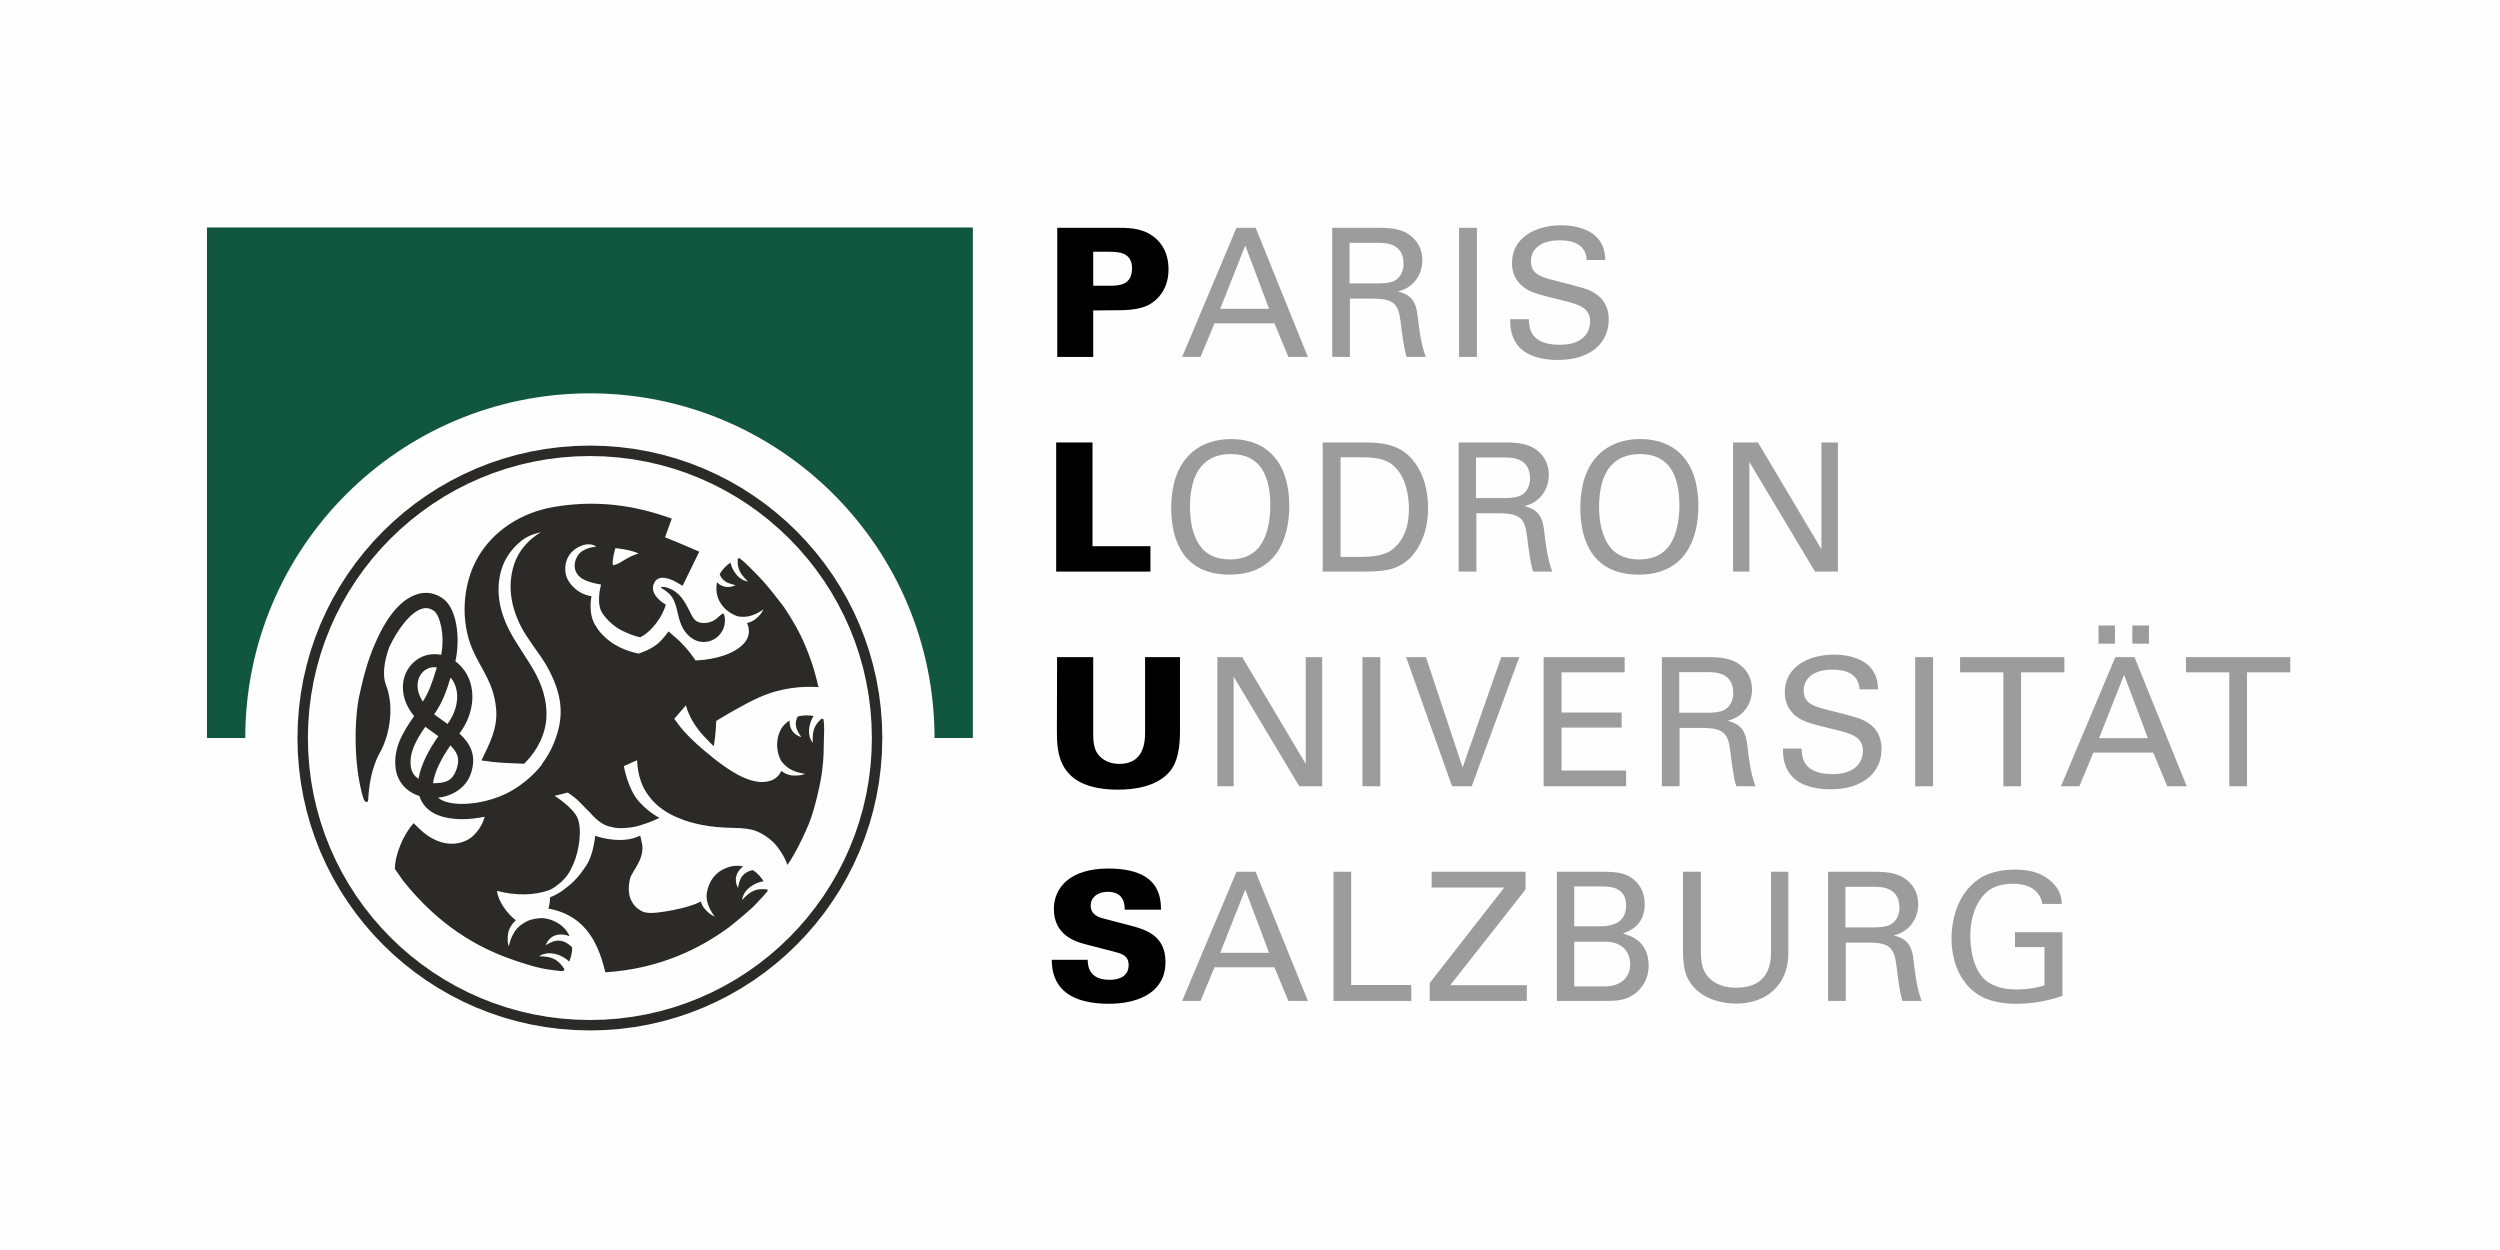
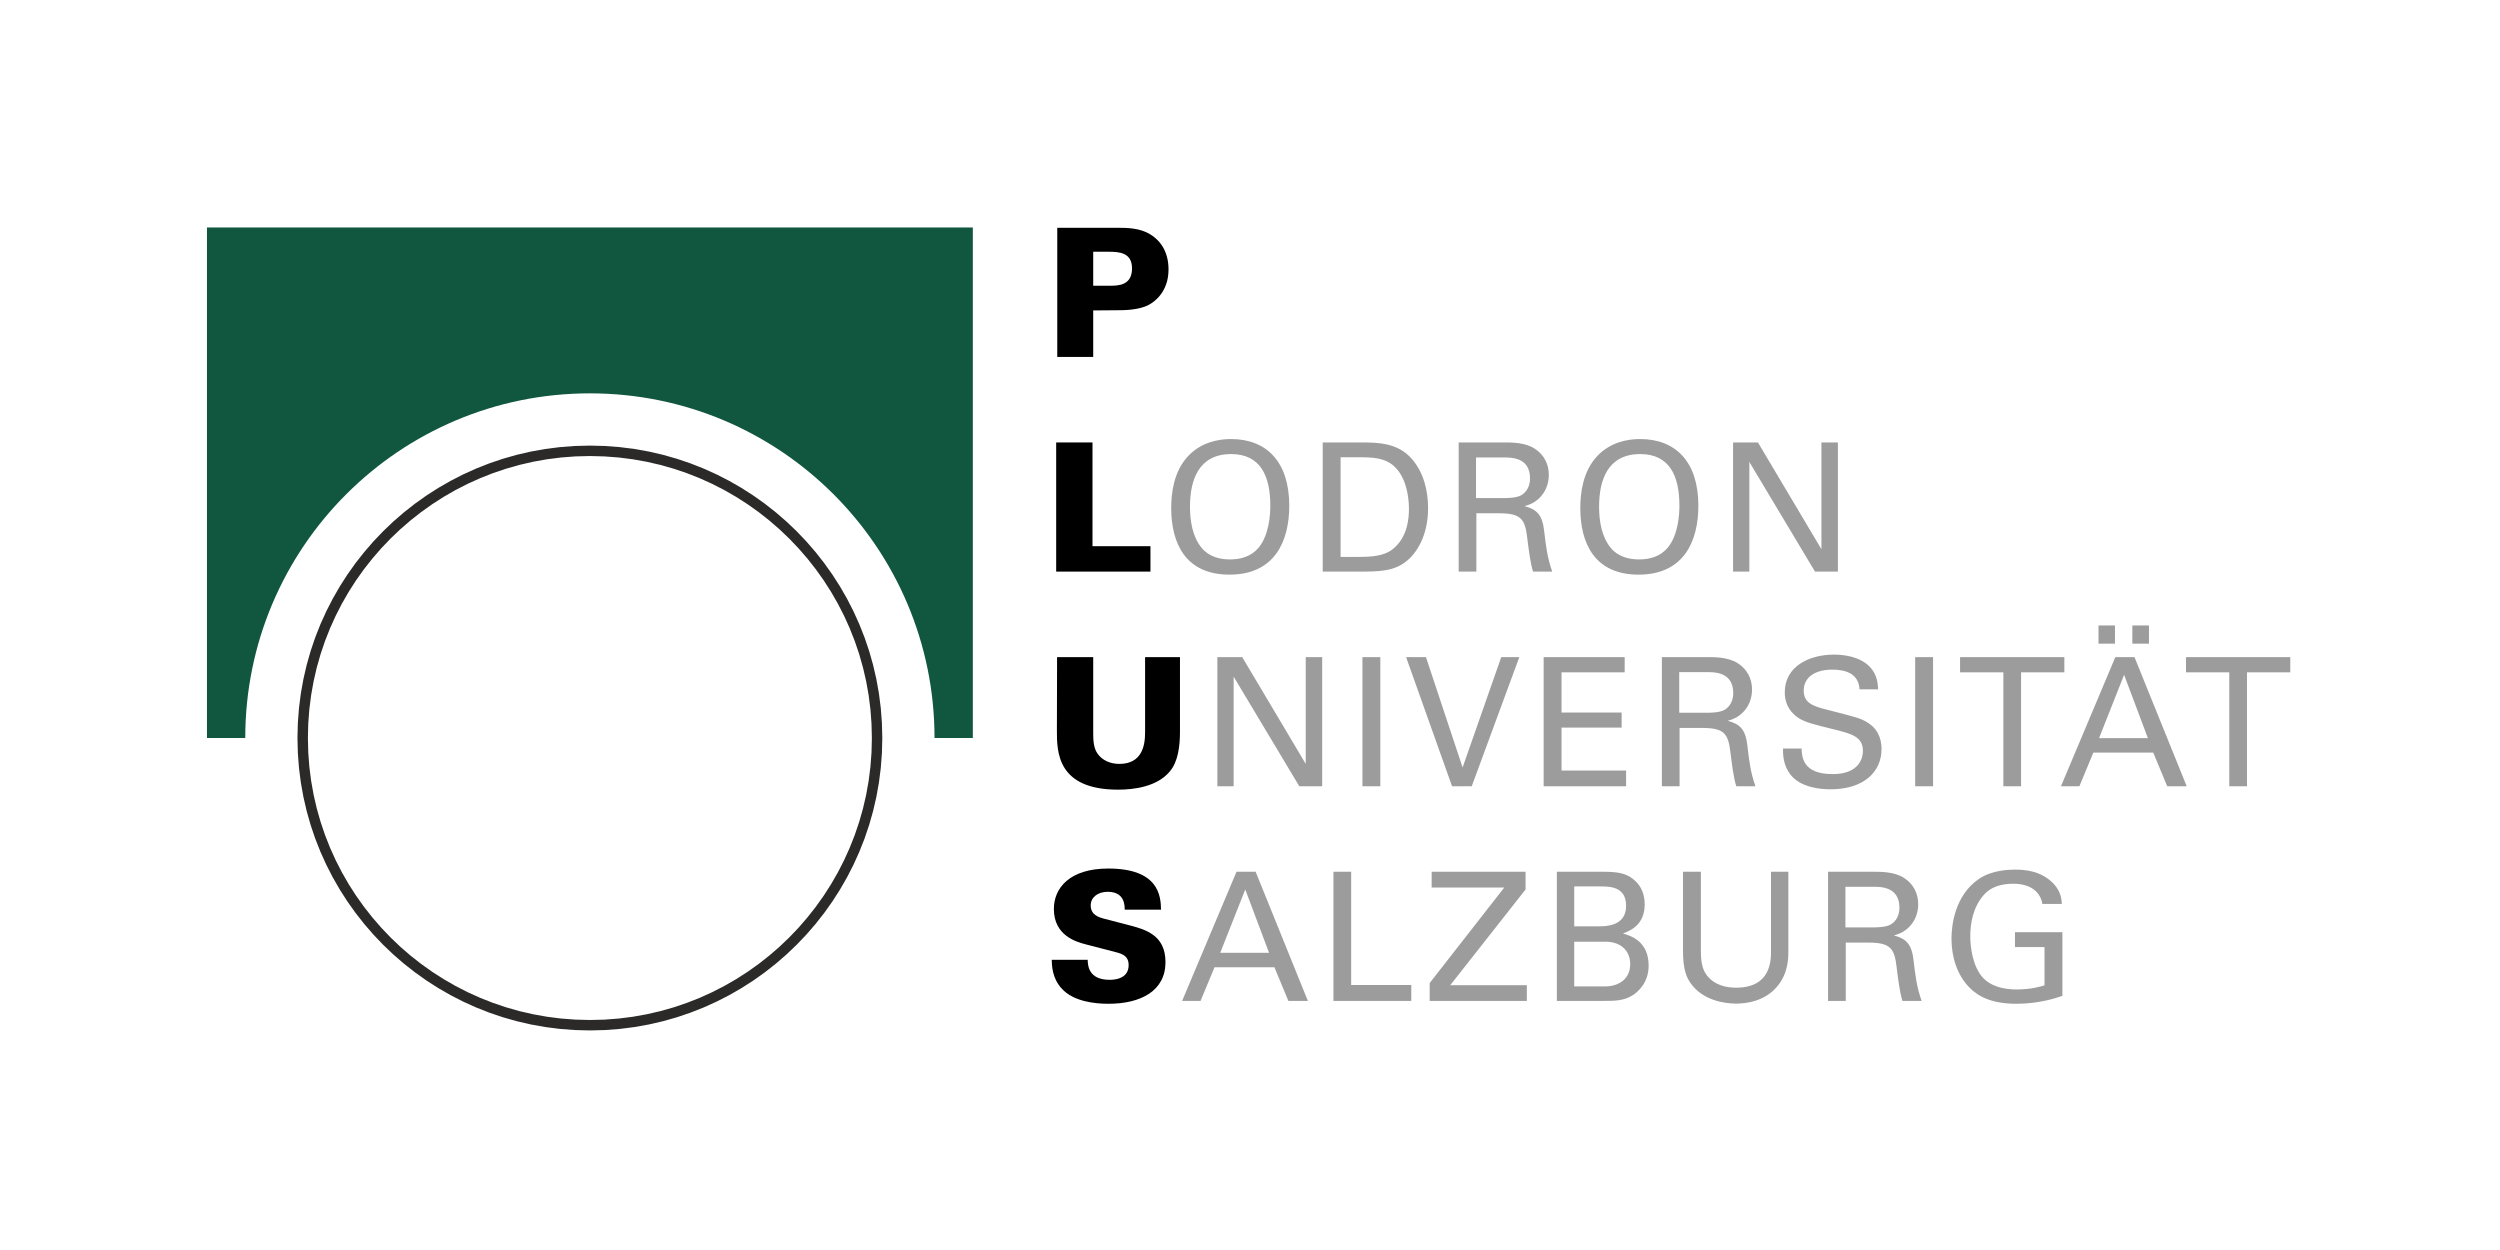
<svg xmlns="http://www.w3.org/2000/svg" xml:space="preserve" width="120mm" height="60mm" version="1.1" style="shape-rendering:geometricPrecision; text-rendering:geometricPrecision; image-rendering:optimizeQuality; fill-rule:evenodd; clip-rule:evenodd" viewBox="0 0 11998.94 5999.47">
  <defs>
    <style type="text/css">
   
    .fil0 {fill:#FEFEFE}
    .fil1 {fill:#2B2A29;fill-rule:nonzero}
    .fil5 {fill:#2B2A29;fill-rule:nonzero}
    .fil3 {fill:black;fill-rule:nonzero}
    .fil2 {fill:#115740;fill-rule:nonzero}
    .fil4 {fill:#9C9C9C;fill-rule:nonzero}
   
  </style>
  </defs>
  <g id="Ebene_x0020_1">
    <g id="_2048342327568">
-       <rect class="fil0" x="-0" y="-0" width="11998.94" height="5999.47" />
      <g>
        <path class="fil1" d="M4184.6 3542.12l50.1 0 0 0 -1.83 72.2 -5.42 71.27 -8.92 70.23 -12.35 69.12 -15.67 67.91 -18.92 66.6 -22.07 65.23 -25.14 63.73 -28.11 62.18 -31 60.51 -33.79 58.77 -36.52 56.95 -39.13 55.02 -41.66 53.02 -44.12 50.92 -46.47 48.75 -48.74 46.46 -50.93 44.12 -53.01 41.67 -55.03 39.12 -56.94 36.51 -58.77 33.8 -60.51 30.99 -62.18 28.12 -63.73 25.13 -65.21 22.08 -66.62 18.91 -67.9 15.67 -69.11 12.35 -70.23 8.92 -71.27 5.42 -72.19 1.82 0 -50.08 69.67 -1.76 68.73 -5.24 67.73 -8.6 66.63 -11.91 65.48 -15.11 64.2 -18.23 62.87 -21.28 61.45 -24.23 59.94 -27.1 58.35 -29.89 56.67 -32.58 54.91 -35.21 53.07 -37.74 51.13 -40.19 49.13 -42.54 47 -44.82 44.83 -47.01 42.54 -49.12 40.18 -51.14 37.75 -53.06 35.2 -54.92 32.59 -56.67 29.9 -58.35 27.09 -59.94 24.24 -61.45 21.27 -62.87 18.24 -64.22 15.11 -65.47 11.91 -66.64 8.6 -67.73 5.24 -68.73 1.75 -69.68 0 0zm-1353.39 -1353.34l0 -50.08 0 0 72.19 1.82 71.27 5.42 70.23 8.92 69.11 12.35 67.9 15.67 66.62 18.91 65.21 22.08 63.73 25.13 62.18 28.11 60.51 30.99 58.77 33.81 56.94 36.5 55.03 39.12 53.01 41.67 50.93 44.11 48.74 46.47 46.47 48.73 44.12 50.93 41.66 53.01 39.13 55.03 36.51 56.94 33.8 58.77 31 60.51 28.11 62.17 25.14 63.73 22.07 65.21 18.92 66.61 15.67 67.9 12.35 69.11 8.92 70.23 5.42 71.27 1.83 72.19 -50.1 0 -1.75 -69.67 -5.24 -68.73 -8.6 -67.73 -11.91 -66.63 -15.11 -65.46 -18.24 -64.21 -21.27 -62.87 -24.24 -61.45 -27.09 -59.93 -29.9 -58.35 -32.58 -56.67 -35.21 -54.91 -37.75 -53.07 -40.18 -51.13 -42.54 -49.11 -44.83 -47.01 -47 -44.83 -49.13 -42.53 -51.13 -40.19 -53.07 -37.74 -54.91 -35.2 -56.67 -32.59 -58.35 -29.89 -59.94 -27.09 -61.45 -24.23 -62.87 -21.28 -64.2 -18.23 -65.48 -15.11 -66.63 -11.91 -67.73 -8.6 -68.73 -5.24 -69.67 -1.76 0 0zm-1353.41 1353.34l-50.1 0 0 0 1.83 -72.19 5.42 -71.27 8.92 -70.23 12.35 -69.11 15.67 -67.9 18.92 -66.61 22.07 -65.21 25.14 -63.74 28.12 -62.16 30.99 -60.51 33.81 -58.77 36.5 -56.94 39.13 -55.03 41.67 -53.01 44.12 -50.92 46.46 -48.74 48.75 -46.47 50.92 -44.11 53.02 -41.67 55.03 -39.12 56.94 -36.51 58.78 -33.8 60.51 -30.99 62.17 -28.11 63.74 -25.13 65.21 -22.08 66.61 -18.91 67.9 -15.67 69.12 -12.35 70.23 -8.92 71.27 -5.42 72.19 -1.82 0 50.08 -69.67 1.76 -68.73 5.24 -67.73 8.6 -66.64 11.91 -65.46 15.11 -64.21 18.23 -62.87 21.28 -61.46 24.23 -59.93 27.09 -58.35 29.89 -56.68 32.6 -54.91 35.19 -53.07 37.74 -51.14 40.19 -49.12 42.53 -47.01 44.83 -44.82 47 -42.54 49.12 -40.19 51.13 -37.75 53.07 -35.2 54.91 -32.59 56.67 -29.89 58.35 -27.1 59.94 -24.24 61.44 -21.27 62.87 -18.24 64.21 -15.11 65.46 -11.91 66.63 -8.6 67.73 -5.24 68.73 -1.75 69.67 0 0zm1353.41 1353.42l0 50.08 0 0 -72.19 -1.82 -71.27 -5.42 -70.23 -8.92 -69.12 -12.35 -67.9 -15.67 -66.61 -18.91 -65.21 -22.08 -63.74 -25.13 -62.17 -28.12 -60.51 -30.99 -58.78 -33.79 -56.94 -36.52 -55.03 -39.12 -53.02 -41.67 -50.92 -44.12 -48.75 -46.46 -46.46 -48.75 -44.12 -50.92 -41.67 -53.02 -39.13 -55.02 -36.51 -56.95 -33.8 -58.77 -30.99 -60.51 -28.12 -62.17 -25.14 -63.74 -22.07 -65.23 -18.92 -66.6 -15.67 -67.91 -12.35 -69.12 -8.92 -70.23 -5.42 -71.27 -1.83 -72.2 50.1 0 1.75 69.68 5.24 68.73 8.6 67.73 11.91 66.64 15.11 65.47 18.24 64.22 21.27 62.87 24.24 61.44 27.1 59.95 29.89 58.35 32.6 56.67 35.19 54.92 37.75 53.06 40.19 51.14 42.54 49.12 44.82 47.01 47.01 44.82 49.12 42.54 51.14 40.19 53.07 37.74 54.91 35.2 56.68 32.59 58.35 29.89 59.93 27.1 61.46 24.23 62.87 21.28 64.21 18.23 65.46 15.11 66.64 11.91 67.73 8.6 68.73 5.24 69.67 1.76 0 0z" />
      </g>
      <path class="fil2" d="M4669.15 3542.09l0 -2450.51 -3675.83 0 0 2450.51 183.82 0c0,-913.54 740.52,-1654.15 1654.1,-1654.15 913.54,0 1654.07,740.61 1654.07,1654.15l183.82 0z" />
      <path class="fil3" d="M5074.38 1713.17l172.56 0 0 -223.23 111.62 -0.86c33.48,0 108.18,0 156.26,-26.62 24.04,-12.87 93.58,-60.09 93.58,-169.13 0,-80.71 -35.2,-136.52 -87.57,-168.29 -50.66,-31.77 -113.33,-31.77 -161.41,-31.77l-285.04 0 0 619.89zm172.56 -504.84l75.55 0c49.8,0 110.75,4.29 110.75,79.84 0,83.28 -67.81,83.28 -109.89,83.28l-76.41 0 0 -163.13z" />
-       <path class="fil4" d="M5673.68 1713.17l88.43 0 66.96 -161.42 287.62 0 66.96 161.42 93.58 0 -250.7 -619.89 -91.87 0 -261 619.89zm303.07 -534.88l114.19 303.92 -234.39 0 120.2 -303.92zm417.25 534.88l85 0 0 -279.9 108.17 0c103.89,0 125.36,25.76 135.66,115.91 6.01,47.22 14.6,122.77 28.34,163.99l91.86 0c-24.05,-68.69 -30.05,-121.92 -38.64,-194.9 -8.58,-77.26 -35.2,-103.88 -94.44,-119.33 18.89,-5.15 46.37,-13.74 72.98,-40.36 27.47,-27.48 43.79,-66.1 43.79,-109.89 0,-49.81 -22.33,-97.02 -68.69,-126.21 -45.5,-29.2 -110.75,-29.2 -142.51,-29.2l-221.52 0 0 619.89zm83.28 -547.76l135.65 0c34.35,0 123.64,0 123.64,100.45 0,51.52 -30.05,73.83 -42.07,80.7 -23.18,13.74 -72.12,13.74 -81.57,13.74l-135.65 0 0 -194.89zm525.44 547.76l85.85 0 0 -619.89 -85.85 0 0 619.89zm245.54 -181.16c0,30.06 0.86,79.85 36.06,125.36 48.95,62.66 145.11,70.4 192.32,70.4 158.84,0 244.69,-83.29 244.69,-193.18 0,-25.76 -4.29,-85.85 -61.81,-123.64 -36.06,-24.04 -52.38,-27.47 -200.04,-65.24 -75.55,-18.03 -111.61,-36.92 -111.61,-91.86 0,-61.81 51.52,-100.45 137.37,-100.45 60.95,0 126.21,17.17 130.5,94.44l89.29 0c-1.72,-25.76 -3.43,-67.83 -37.78,-105.6 -49.81,-54.1 -133.08,-60.96 -174.29,-60.96 -116.76,0 -236.1,54.95 -236.1,181.15 0,41.22 13.74,87.57 64.39,121.92 31.77,21.46 73.83,31.77 168.28,54.95 86.71,21.47 142.52,35.21 142.52,104.74 0,30.92 -16.31,110.76 -145.1,110.76 -142.52,0 -147.67,-79.84 -149.39,-122.78l-89.29 0z" />
      <polygon class="fil3" points="5069.22,2743.44 5521.69,2743.44 5521.69,2621.53 5243.52,2621.53 5243.52,2123.56 5069.22,2123.56 " />
      <path class="fil4" d="M5621.28 2437.79c0,169.99 68.68,320.24 279.9,320.24 220.65,0 286.75,-165.71 286.75,-330.54 0,-210.35 -108.18,-320.25 -279.9,-320.25 -57.51,0 -142.52,13.75 -206.91,83.28 -67.82,72.97 -79.84,176.86 -79.84,247.27zm90.14 -5.15c0,-127.07 40.36,-253.28 197.47,-253.28 141.67,0 188.03,106.46 188.03,247.27 0,42.07 -5.16,139.94 -55.82,201.76 -36.06,42.93 -86.71,56.66 -137.37,56.66 -48.94,0 -102.17,-12.88 -137.37,-56.66 -42.93,-53.24 -54.96,-127.93 -54.96,-195.75zm637.05 310.79l174.29 0c91,0 167.42,0 228.37,-50.66 47.23,-37.77 103.03,-120.2 103.03,-254.13 0,-84.99 -21.47,-170 -76.41,-234.39 -68.68,-80.7 -166.57,-80.7 -249.84,-80.7l-179.44 0 0 619.88zm85.85 -548.61l103.03 0c75.55,0 125.35,10.3 164.85,54.09 58.38,64.39 60.09,169.99 60.09,193.17 0,36.07 -2.57,137.38 -81.56,196.61 -41.21,30.91 -103.02,34.34 -162.27,34.34l-84.14 0 0 -478.21zm566.65 548.61l84.99 0 0 -279.89 108.18 0c103.88,0 125.35,25.76 135.66,115.91 6.01,47.22 14.59,122.77 28.33,163.98l91.86 0c-24.04,-68.68 -30.05,-121.91 -38.63,-194.89 -8.58,-77.27 -35.2,-103.88 -94.44,-119.33 18.89,-5.15 46.36,-13.75 72.97,-40.36 27.48,-27.48 43.79,-66.1 43.79,-109.9 0,-49.8 -22.32,-97.01 -68.68,-126.21 -45.51,-29.19 -110.75,-29.19 -142.52,-29.19l-221.51 0 0 619.88zm83.28 -547.75l135.65 0c34.35,0 123.63,0 123.63,100.45 0,51.52 -30.05,73.82 -42.06,80.7 -23.19,13.73 -72.12,13.73 -81.57,13.73l-135.65 0 0 -194.88zm500.55 242.11c0,169.99 68.68,320.24 279.89,320.24 220.65,0 286.75,-165.71 286.75,-330.54 0,-210.35 -108.17,-320.25 -279.89,-320.25 -57.52,0 -142.52,13.75 -206.91,83.28 -67.83,72.97 -79.84,176.86 -79.84,247.27zm90.14 -5.15c0,-127.07 40.36,-253.28 197.47,-253.28 141.66,0 188.02,106.46 188.02,247.27 0,42.07 -5.16,139.94 -55.82,201.76 -36.05,42.93 -86.7,56.66 -137.36,56.66 -48.95,0 -102.17,-12.88 -137.37,-56.66 -42.94,-53.24 -54.96,-127.93 -54.96,-195.75zm643.06 310.79l78.12 0 0 -526.29 315.1 526.29 109.89 0 0 -619.88 -78.99 0 0 512.56 -304.78 -512.56 -119.34 0 0 619.88z" />
      <path class="fil3" d="M5073.52 3153.84l-0.86 352.87c0,101.31 0.86,283.32 293.63,283.32 78.12,0 188.87,-14.6 248.98,-88.44 38.64,-45.51 48.08,-120.2 48.08,-188.87l0 -358.88 -167.42 0 0 362.31c0,61.81 -14.6,150.25 -123.64,150.25 -42.07,0 -82.41,-16.31 -105.6,-50.66 -17.17,-25.76 -19.75,-60.1 -19.75,-93.58l0 -368.32 -173.42 0z" />
      <path class="fil4" d="M5842.81 3773.72l78.12 0 0 -526.3 315.1 526.3 109.89 0 0 -619.88 -78.98 0 0 512.55 -304.79 -512.55 -119.34 0 0 619.88zm696.29 0l85.85 0 0 -619.88 -85.85 0 0 619.88zm752.95 -619.88l-86.72 0 -185.44 529.72 -176 -529.72 -95.3 0 220.65 619.88 94.44 0 228.38 -619.88zm116.77 619.88l395.79 0 0 -75.55 -309.93 0 0 -206.05 288.47 0 0 -72.12 -288.47 0 0 -193.17 303.07 0 0 -72.97 -388.93 0 0 619.88zm567.49 0l84.99 0 0 -279.89 108.18 0c103.88,0 125.35,25.75 135.66,115.9 6.01,47.22 14.59,122.77 28.33,163.99l91.86 0c-24.04,-68.68 -30.05,-121.92 -38.63,-194.89 -8.59,-77.27 -35.2,-103.89 -94.45,-119.34 18.9,-5.15 46.37,-13.74 72.98,-40.36 27.47,-27.47 43.79,-66.1 43.79,-109.89 0,-49.8 -22.32,-97.02 -68.68,-126.21 -45.51,-29.19 -110.75,-29.19 -142.52,-29.19l-221.51 0 0 619.88zm83.27 -547.75l135.66 0c34.35,0 123.63,0 123.63,100.45 0,51.51 -30.05,73.82 -42.07,80.7 -23.18,13.73 -72.11,13.73 -81.56,13.73l-135.66 0 0 -194.88zm497.98 366.6c0,30.05 0.86,79.84 36.06,125.35 48.94,62.67 145.1,70.4 192.31,70.4 158.84,0 244.69,-83.28 244.69,-193.18 0,-25.75 -4.29,-85.85 -61.81,-123.63 -36.06,-24.04 -52.37,-27.48 -200.04,-65.24 -75.55,-18.04 -111.61,-36.93 -111.61,-91.87 0,-61.81 51.52,-100.45 137.37,-100.45 60.96,0 126.21,17.18 130.5,94.44l89.29 0c-1.71,-25.76 -3.43,-67.82 -37.78,-105.6 -49.8,-54.09 -133.08,-60.96 -174.29,-60.96 -116.76,0 -236.1,54.95 -236.1,181.15 0,41.22 13.74,87.58 64.39,121.92 31.77,21.47 73.84,31.77 168.28,54.95 86.72,21.47 142.53,35.21 142.53,104.75 0,30.91 -16.32,110.76 -145.1,110.76 -142.52,0 -147.68,-79.85 -149.4,-122.78l-89.28 0zm634.47 181.15l85.85 0 0 -619.88 -85.85 0 0 619.88zm508.27 0l0 -546.9 207.77 0 0 -72.97 -500.55 0 0 72.97 207.77 0 0 546.9 85 0zm191.44 0l88.43 0 66.96 -161.41 287.62 0 66.96 161.41 93.58 0 -250.7 -619.88 -91.87 0 -261 619.88zm303.07 -534.88l114.19 303.93 -234.39 0 120.2 -303.93zm-122.78 -149.39l78.99 0 0 -87.57 -78.99 0 0 87.57zm162.28 0l79.84 0 0 -87.57 -79.84 0 0 87.57zm550.33 684.27l0 -546.9 207.77 0 0 -72.97 -500.54 0 0 72.97 207.77 0 0 546.9 84.99 0z" />
      <path class="fil3" d="M5047.76 4606.5c0.86,26.61 1.71,87.57 47.22,137.37 56.66,63.53 160.56,73.84 224.95,73.84 155.4,0 273.89,-61.82 273.89,-200.05 0,-131.36 -97.88,-157.12 -180.3,-178.57l-115.91 -30.05c-24.9,-6.88 -62.66,-18.04 -62.66,-63.54 0,-36.91 31.76,-65.24 81.55,-65.24 82.42,0 81.56,66.96 81.56,85.85l174.29 0c-0.86,-66.11 -11.17,-197.47 -253.28,-197.47 -185.44,0 -261,93.59 -261,194.04 0,129.64 110.75,158.83 153.68,169.98l151.97 39.5c41.21,11.16 53.24,30.91 53.24,60.1 0,70.4 -77.27,70.4 -91.87,70.4 -102.17,0 -103.89,-71.26 -104.74,-96.16l-172.57 0z" />
      <path class="fil4" d="M5673.68 4803.97l88.43 0 66.96 -161.41 287.62 0 66.96 161.41 93.58 0 -250.7 -619.88 -91.87 0 -261 619.88zm303.07 -534.88l114.19 303.93 -234.39 0 120.2 -303.93zm423.26 534.88l373.48 0 0 -76.4 -288.47 0 0 -543.47 -85 0 0 619.88zm461.91 0l466.2 0 0 -75.55 -367.47 0 361.46 -459.33 0 -84.99 -450.74 0 0 75.55 348.57 0 -358.02 458.47 0 85.85zm610.42 0l225.81 0c48.94,0 97.01,0 139.94,-28.33 20.61,-13.74 74.69,-56.66 74.69,-140.81 0,-118.48 -87.56,-144.23 -123.62,-154.54 30.05,-11.16 104.74,-37.78 104.74,-139.95 0,-48.94 -17.18,-84.99 -43.79,-110.75 -38.65,-37.78 -80.7,-45.51 -156.26,-45.51l-221.52 0 0 619.88zm83.28 -549.47l123.64 0c47.22,0 125.35,0 125.35,93.58 0,97.87 -99.6,97.87 -128.79,97.87l-120.2 0 0 -191.45zm0 265.3l150.25 0c75.55,0 118.49,45.51 118.49,107.32 0,71.25 -54.1,107.31 -121.92,107.31l-146.82 0 0 -214.63zm522.01 -335.7l0 377.77c0,92.72 17.17,128.79 36.06,156.26 57.52,82.42 160.56,98.74 218.92,98.74 44.65,0 139.09,-9.45 200.05,-85.86 49.8,-61.81 50.66,-131.36 50.66,-164.84l0 -382.07 -83.28 0 0 380.35c0,44.64 0,176 -167.43,176 -42.92,0 -103.02,-9.45 -141.65,-60.96 -12.88,-18.03 -27.48,-45.51 -27.48,-111.61l0 -383.78 -85.85 0zm696.28 619.88l84.99 0 0 -279.89 108.18 0c103.88,0 125.35,25.76 135.66,115.91 6.01,47.22 14.59,122.77 28.33,163.98l91.86 0c-24.04,-68.68 -30.05,-121.91 -38.63,-194.89 -8.59,-77.27 -35.2,-103.88 -94.44,-119.33 18.89,-5.15 46.36,-13.74 72.97,-40.36 27.48,-27.48 43.79,-66.1 43.79,-109.9 0,-49.8 -22.32,-97.01 -68.68,-126.21 -45.51,-29.19 -110.75,-29.19 -142.52,-29.19l-221.51 0 0 619.88zm83.28 -547.75l135.65 0c34.35,0 123.63,0 123.63,100.45 0,51.52 -30.05,73.83 -42.07,80.7 -23.18,13.73 -72.11,13.73 -81.56,13.73l-135.65 0 0 -194.88zm1038.86 82.42c-1.72,-24.05 -4.29,-60.1 -41.22,-98.74 -59.23,-60.09 -133.93,-66.11 -182.87,-66.11 -30.91,0 -111.61,2.59 -172.56,43.8 -117.62,78.98 -133.08,224.94 -133.08,286.75 0,87.57 25.76,174.28 86.71,236.11 43.79,44.64 110.76,77.27 224.94,77.27 105.61,0 184.59,-25.76 220.65,-37.79l0 -305.64 -227.52 0 0 71.26 141.67 0 0 183.72c-19.75,6.01 -64.39,19.75 -134.8,19.75 -61.81,0 -124.48,-14.6 -164.84,-60.95 -45.51,-54.1 -56.66,-142.52 -56.66,-194.89 0,-58.37 12.02,-139.09 66.1,-199.18 32.63,-36.92 81.56,-52.38 139.95,-52.38 84.13,0 130.5,39.5 139.94,97.02l93.59 0z" />
-       <path class="fil5" d="M3955.61 3496.28l-0.17 -0.08c0.17,-11.62 -1.02,-28.27 -2.77,-43.61 -2.65,-1.59 -5.9,-2.42 -8.7,-3.8 -17.38,14.73 -31.28,31.47 -37.97,53.77 -8.5,28.38 -4.59,62.78 -4.59,62.78 0,0 -25.47,-25.87 -16.72,-76.44 3.69,-21.25 11.4,-38.4 20.07,-52.49 -24.2,-4.16 -49.25,-3.91 -69.08,0.9 -2.79,0.69 -5.31,2.02 -8.07,2.84 -10.07,21.45 -10.02,41.92 -3.3,59.64 6.33,16.77 21.61,37.86 21.61,37.86 0,0 -35.57,-8.54 -49.64,-41.1 -5.75,-13.38 -7.18,-26.62 -6.77,-38.79 -20.12,13 -36.91,30.3 -46.22,52.41 -26.4,62.71 -8.51,114.24 5.29,140.69 9.16,13.27 26.87,33.59 55.77,46.66 32.29,14.62 59.61,16.22 59.61,16.22 0,0 -17.8,10.9 -59.77,8.2 -22.49,-1.45 -41.57,-12.28 -54.21,-21.58 -18.89,39.86 -51.89,49.77 -79.96,52.36 -79.3,7.34 -173.74,-55.78 -255.8,-122.06 0.05,-0.13 0.07,-0.29 0.11,-0.43 -51.12,-39.45 -96.65,-82.86 -124.86,-113.06 -25,-26.81 -53.25,-67.45 -53.25,-67.45l56.11 -64.61c0,0 13.21,69.22 83.78,145.76 19.88,21.58 36.07,38.37 49.69,50.68 10.19,-58.24 11.73,-121.34 12.04,-121.5 36.91,-22.9 133.47,-80.46 205.36,-112.61 108.32,-48.51 209.81,-54.37 285.2,-49.67 -12.12,-49.14 -21.89,-98.34 -63.25,-198.54 -27.62,-66.91 -67.79,-133.81 -97.61,-178.12l0.06 0c0,0 -0.47,-0.65 -0.89,-1.26 -1.73,-2.56 -3.57,-5.37 -5.25,-7.79 -0.05,0 -0.17,0 -0.25,0 -1.26,-1.82 -2.39,-3.42 -2.83,-3.97 -10.14,-13.71 -62.37,-81.61 -93.81,-116.82 -8.97,-10.1 -19.82,-21.53 -30.75,-32.73 -0.03,0 -0.22,-0.24 -0.22,-0.24l-0.09 -0.04c-24.17,-24.83 -48.61,-48.39 -53.62,-53.21 -4.51,-4.48 -13.36,-12.5 -31.14,-26.57 -2.64,0.72 -5.14,2.29 -7.79,3.2 -1.78,20.73 0.11,40.69 9.61,59.92 13.13,26.56 39.48,49.09 39.48,49.09 0,0 -36.28,-1.57 -64.36,-44.55 -10.32,-15.8 -16.32,-31.44 -19.89,-46.03 -20.4,14.4 -38.16,32.74 -48.71,50.93 -1.21,2.06 -1.78,4.33 -2.88,6.44 7.81,17.87 19.98,30.54 34.76,37.82 16.05,7.93 41.6,12.94 41.6,12.94 0,0 -31.82,18.04 -64.3,3.8 -9.99,-4.37 -18.14,-10.43 -25.05,-17.01 -4.87,24.34 -4.05,49.5 4.35,73.13 14.98,42.13 49.11,73.66 94.72,89.93 16.07,3.09 40.96,4.87 68.91,-4.57 33.59,-11.34 54.68,-28.82 54.68,-28.82 0,0 -5.62,20.15 -38.16,46.8 -12.52,10.24 -27.08,15.72 -40.13,18.72 19.41,44.18 3.93,77.32 -15.96,98.92 -42.92,46.45 -129.08,76.42 -231.18,80.82 -23.91,-35.57 -45.61,-60.22 -56.07,-71.32 -0.8,-0.85 -5.45,-5.81 -11.53,-11.95 -5.05,-6.52 -32.9,-31.05 -62.29,-56.26 -8.97,12.85 -23.15,31.27 -42.65,50.76 -36.39,36.4 -100.8,55.72 -100.8,55.72 0,0 -74.56,-12.5 -135.42,-57.06 -25.11,-18.39 -56.33,-49.05 -68.66,-73.27 -41.12,-57.63 -22.13,-145.01 -22.13,-145.01 0,0 -20.09,-2.12 -44.54,-13.65 -35.57,-16.8 -66.19,-51.32 -76.3,-82.2 -11.53,-35.29 -10.84,-119.05 81.81,-149.9 42.26,-11.05 61.33,8.11 61.33,8.11 0,0 -65.21,2.84 -89.85,45.12 -24.61,42.29 -12.22,80.13 12.25,100.47 29.43,26.26 101.24,36.04 101.24,36.04 0,0 -22.36,79.11 0.36,127.03 12.33,26.05 55.39,73.41 103,95.46 30.23,14.07 56.84,25.27 84.64,30.56 44.21,-20.51 79.8,-71.9 81.39,-74.24 -0.11,-0.11 -0.3,-0.25 -0.44,-0.36 1.08,-1.35 2.24,-2.52 3.28,-3.91 25.57,-33.66 38.65,-77.34 38.6,-77.4l-0.36 0.17c0.13,-0.49 0.25,-0.82 0.25,-0.82 0,0 -86.41,-47.19 -54.9,-106.23 22.08,-41.42 79.55,-16.73 105.26,-1.76l30.2 17.57 79.91 -163.9c0,0 -110.22,-48.15 -164.23,-69.03l32.32 -89.82 -37.09 -12.39c-186.2,-62.23 -357.53,-72 -526.26,-43.88 -159.96,26.68 -293.98,115.37 -367.73,243.31 -74.59,129.46 -84.06,308.34 -24.08,443.96 42.89,96.98 101.57,157.93 112.36,284.45 8.25,96.9 -37.64,175.16 -70.86,245.63 22.36,2.11 48.71,6.33 48.71,6.33 34.38,4.43 100.44,7.46 156.21,9.36 39.51,-38.43 92.62,-106.31 105.45,-202.34 11.12,-104.47 -26.83,-188.78 -58.24,-244.82 -30.06,-53.61 -87.72,-133.29 -118.58,-194.01 -53.29,-104.68 -64.19,-203.03 -36.5,-293.23 17.1,-55.74 52.6,-102.26 96.03,-136.64 38.29,-28.16 58.49,-30.47 93.65,-41.19 -60.97,36.18 -109.75,90.05 -131.47,160.79 -27.7,90.21 -18.22,188.55 35.07,293.23 30.86,60.72 92.79,134.75 122.85,188.31 31.41,56.07 72.28,140.33 66.77,237.72 -2.36,65.03 -32.59,149 -70.51,206.55 -9.2,13.9 -14.89,22.05 -19.3,28.03 0.36,0 0.91,0.02 1.26,0.02 -30.25,41.35 -107.46,118.59 -210.37,157.15 -109.31,40.94 -230.65,44 -281.61,8.86 -2.56,-1.78 -4.95,-3.63 -7.21,-5.5 66.34,-7.63 134.8,-44.82 158.7,-120.13 26.72,-84.25 -4.54,-140.14 -56.24,-187.86 78.19,-104.07 83.34,-236.56 11.12,-318.64 -9.42,-10.73 -19.71,-20.15 -30.56,-28.25 24.45,-110.82 7.13,-252.08 -58.82,-300.27 -35.79,-26.13 -76.35,-34.25 -117.31,-23.6 -102.51,26.81 -168.8,149.29 -199.73,217.3 -31,67.92 -56.79,137.66 -85.53,272.59 -24.2,113.79 -28.27,335.27 19.53,491.43 7.21,23.43 22.45,21.86 23.12,9 2.58,-55.63 10.52,-100.93 20.43,-137.44 11.61,-42.86 26.01,-73.52 37.82,-94.19 37.52,-65.62 72.72,-205.98 26.95,-321.73 -16.98,-43 -9.77,-109.55 16.05,-180.56 37.96,-81.87 101.54,-170.11 159.9,-185.39 19.74,-5.18 37.39,-1.4 55.52,11.83 25.5,18.67 52.97,109.42 33.89,210.03 -13.29,-2.73 -26.89,-3.74 -40.49,-2.92 -46.36,2.73 -88.28,26.68 -115.11,65.59 -41.27,60.09 -40.92,151.32 25.57,231.81 -57.69,82.05 -101.35,158.22 -88.19,253.13 8.7,62.62 51.59,110.37 113.43,130.03 9.53,30.09 28.42,55.47 55.56,74.21 36,24.77 88.82,37.13 149.72,37.13 33.97,0 70.43,-3.98 107.84,-11.72 -9.61,44.51 -46.28,89.81 -74.48,106.74 -64.38,38.65 -153.82,31.91 -236.86,-47.6 0,0 -17.68,-17.37 -29.35,-28.15 -48.06,52.52 -89.79,150.02 -89.82,219.43l40.6 58.21c174.35,217.82 358.38,318.15 512.02,373.16 0,-0.04 0.03,-0.06 0.06,-0.09 3.35,1.21 67.02,24.2 121.6,38.68 65.29,17.32 133.18,20.84 133.18,20.84l0.31 -0.83c2.36,-2.37 4.12,-5.53 6.29,-8.15 -15.19,-23.95 -33,-43.38 -59.31,-53.32 -27.72,-10.49 -62.31,-8.97 -62.31,-8.97 0,0 27.58,-23.59 77.39,-11.35 30.15,7.41 51.68,22.3 66.73,36.48 8.92,-21.11 14.15,-43.63 14.2,-62.95 0.03,-1.84 -0.47,-3.58 -0.55,-5.4 -2.67,-2.58 -5.34,-5.22 -8.53,-8.06 -27.06,-23.98 -54.73,-28.19 -78.5,-21.06 -17.15,5.15 -39.24,18.91 -39.24,18.91 0,0 10.97,-34.87 44.47,-46.63 27.33,-9.58 53.51,-3.09 70.05,3.52 -8.24,-18.52 -20.43,-35.13 -36.06,-48.47 -26.65,-22.86 -72.81,-42.21 -110.77,-37.91 -37.99,4.29 -53.84,10.93 -75.7,24.96 -22.15,14.27 -34.82,26.41 -48.58,51.9 -16.85,31.22 -20.32,58.38 -20.32,58.38 0,0 -9.66,-18.56 -4.02,-60.23 4.52,-33.58 29.62,-58.24 37.52,-65.31 -43.3,-31.63 -87.41,-96.87 -90.28,-140.91 89.35,23.65 178.89,22.33 251.37,-3.94 7.4,-3.5 15.56,-7.51 22.66,-12.44 56.89,-39.26 72.75,-69.17 90.97,-109.56 29.82,-66.1 44.24,-171.86 20.59,-225.07 -22.74,-51.12 -109.36,-105.1 -109.36,-105.1l62.48 -15.61c0,0 34.16,20.59 57.52,45.45 23.35,24.83 49.39,49.69 49.39,49.69 0,0 42.2,53.27 87.64,66.03 43.6,12.28 57.58,10.19 93.72,7.82 12.36,-0.82 28.2,-3.63 46.5,-7.54 0,-0.09 -0.03,-0.11 -0.05,-0.16 40.49,-12.34 70.88,-21.98 106.19,-40.31 -37.46,-19.02 -71.5,-47.55 -99.36,-79.08 -53.28,-60.36 -71.71,-169.02 -71.71,-169.02l63.89 -28.21c0,0 -0.72,87.14 44.02,154.7 23.81,35.95 50.98,65.75 101.54,96.48 34.27,20.81 76.54,35.98 104.43,44.7 22.36,6.25 44.51,11.62 60.83,14.67 53.74,10.08 89.1,13.06 171.15,14.87 21.48,0.44 62.73,4.16 88.17,14.1 26.62,10.32 57.58,29.21 82.99,53.76 23.23,22.41 57.6,73.57 67.68,109.25 17.48,-22.9 58.68,-91.08 102.97,-196.53 30.83,-73.41 57.69,-210.53 57.09,-211.27 5.12,-22.49 12.78,-87.58 13.79,-123.01 1.05,-36.64 2.92,-124.12 2.92,-124.12zm-1914.34 -8.07c1.96,1.52 3.96,3.03 6.03,4.49 10.51,7.68 20.89,15.09 31.03,22.27 8.97,6.42 17.42,12.47 25.37,18.36 -38.26,54.73 -83.4,132 -95.07,204.71 -17.39,-11.15 -32.65,-29.1 -36.67,-57.9 -9.14,-65.81 22.66,-124.5 69.31,-191.92zm55.42 -285.08c-1.27,4.05 -2.51,8.07 -3.72,12 -20.21,65.24 -35.07,107.93 -63.55,152.25 -32.13,-48.58 -32.16,-97.71 -9.86,-130.17 14.42,-20.98 35.87,-33.34 60.36,-34.8 1.62,-0.1 3.22,-0.16 4.84,-0.16 3.97,0 7.96,0.3 11.93,0.88zm51.23 271.52c-8.87,-6.44 -17.95,-12.91 -27.01,-19.38 -9.93,-7.07 -20.07,-14.31 -30.36,-21.86 -2.29,-1.64 -4.49,-3.27 -6.69,-4.92 42.45,-61.05 59.72,-114.98 78.83,-176.47 47.13,55.64 40.72,147.47 -14.78,222.63zm-69.47 284.6c6,-53.39 41.26,-120.99 82.98,-181.4 34.49,33.42 45.75,63.64 31.28,109.3 -21.15,66.64 -60.33,71.05 -114.26,72.1zm875.02 -1128.47c0,0 69.5,6.11 111.67,25.49 -61.87,18.58 -88.41,51.87 -123.51,56.76 -5.19,-26.54 11.84,-82.25 11.84,-82.25zm468.91 349.17c-34.66,17.12 -73.05,11.04 -87.06,-4.65 -14.04,-15.69 -17.09,-25.11 -25.24,-41.57 -8.68,-16.46 -17.65,-34.36 -29.02,-51.53 -11.61,-16.93 -25.77,-33.56 -43.55,-45.07 -17.61,-11.7 -42.64,-20.84 -56.64,-20.46 -13.99,0.39 -8.24,5.68 -2.48,8.43 5.78,2.72 30.44,19.55 40.91,32.57 10.63,12.96 17.51,28.16 22.68,44.35 11.5,32.53 12.74,68.67 34.8,111.84 2.83,5.42 5.94,10.79 10.27,16.23l6.07 8.07 6.65 7.1c8.81,9.64 19.93,17.95 32.36,24.83 25.06,13.77 58.41,14.85 84.84,3.01 26.92,-11.29 45.61,-33.42 54.89,-55.89 9.25,-22.79 9.8,-53.46 2.84,-68.03 -6.91,-14.54 -24.34,16.59 -52.31,30.77zm-790.57 1380.61c155.49,28.29 234.24,135.34 273.22,306.16 268.36,-17.2 461.4,-119.13 592.62,-215.52l0.05 0.27c0,0 66.12,-52.36 110.05,-92.62 15.5,-14.24 30.83,-30.78 43.75,-45.54 0,0.25 0.11,0.56 0.11,0.81 0,0 20.23,-22.22 33.11,-38.11 -0.46,-2.45 -1.74,-4.81 -2.39,-7.24 -25.64,-3.13 -49.97,-1.89 -72.84,10.41 -26.09,14.07 -47.64,41.16 -47.64,41.16 0,0 0.29,-36.29 42.25,-65.87 21,-14.81 42.2,-21.97 60.58,-25.13 -12.83,-20.38 -29.29,-38.4 -46.06,-49.75 -2,-1.37 -4.29,-2.11 -6.35,-3.39 -30.23,6.42 -49.33,22.72 -58.6,43.28 -7.35,16.36 -11.46,42.04 -11.46,42.04 0,0 -19.15,-31.16 -6.02,-64.14 6.96,-17.59 18.83,-30.2 30.63,-39.22 -21.19,-4.3 -43.1,-4.05 -64.21,1.81 -49.6,13.85 -100.3,51.05 -111.37,134.06 -0.35,14.53 1.38,32.21 8.51,51.15 12.49,33.17 30.72,53.62 30.72,53.62 0,0 -20.32,-4.87 -48.09,-36.47 -9.53,-10.85 -15.31,-23.51 -18.92,-35.32 -48.42,25.54 -129.56,41.38 -171.46,47.95 -52.29,8.2 -90.28,11.29 -115.41,-3.6 -26.35,-15.64 -35.68,-27.73 -48.48,-52.72 -16.21,-31.77 -9.93,-84.23 -2.88,-105.59 13.26,-39.92 76.48,-98.4 53.21,-177.18 -1.93,-10.35 -3.72,-18.17 -5.51,-25.22 -7.85,3.55 -15.5,6.78 -22.69,9.23 -88.77,30.55 -193.86,-8.51 -193.86,-8.51 0,0 -6.96,87.58 -41.18,140.58 -42.59,66.03 -75.36,93.03 -112.48,120.32 -23.2,17.04 -44.9,27.58 -62.8,34.35 -0.17,17.76 -2.37,37.13 -8.09,53.96z" />
    </g>
  </g>
</svg>